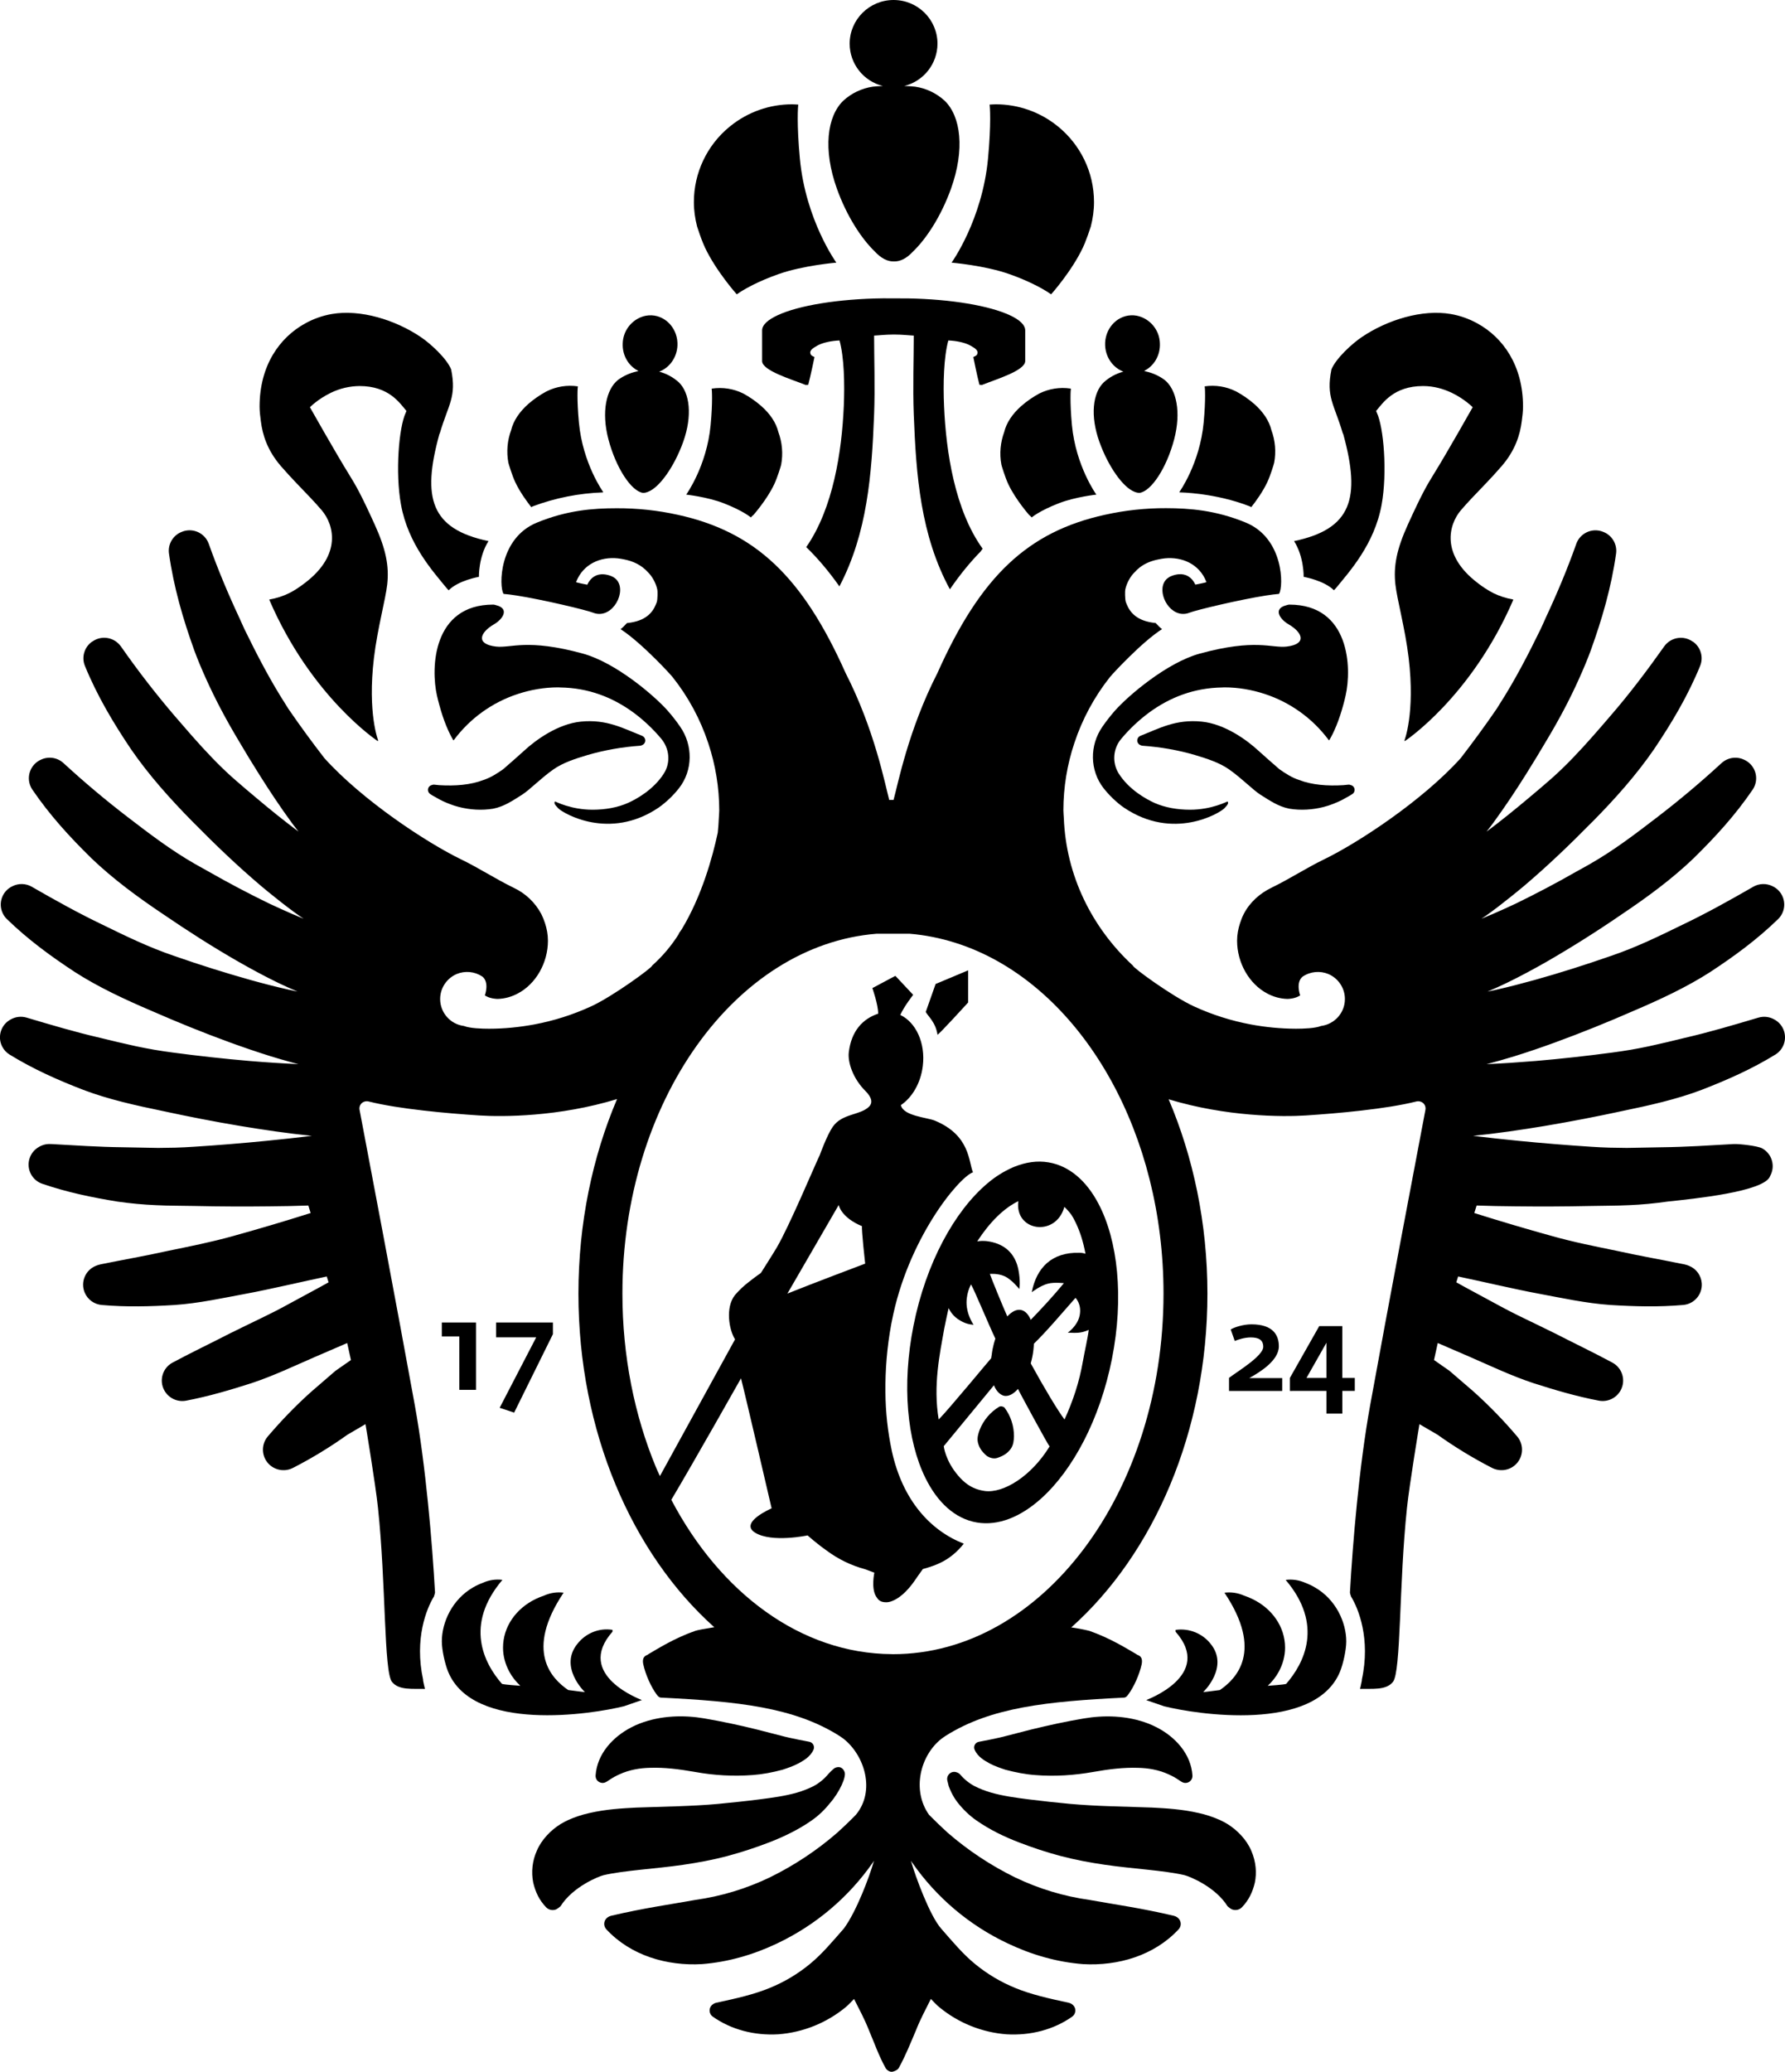
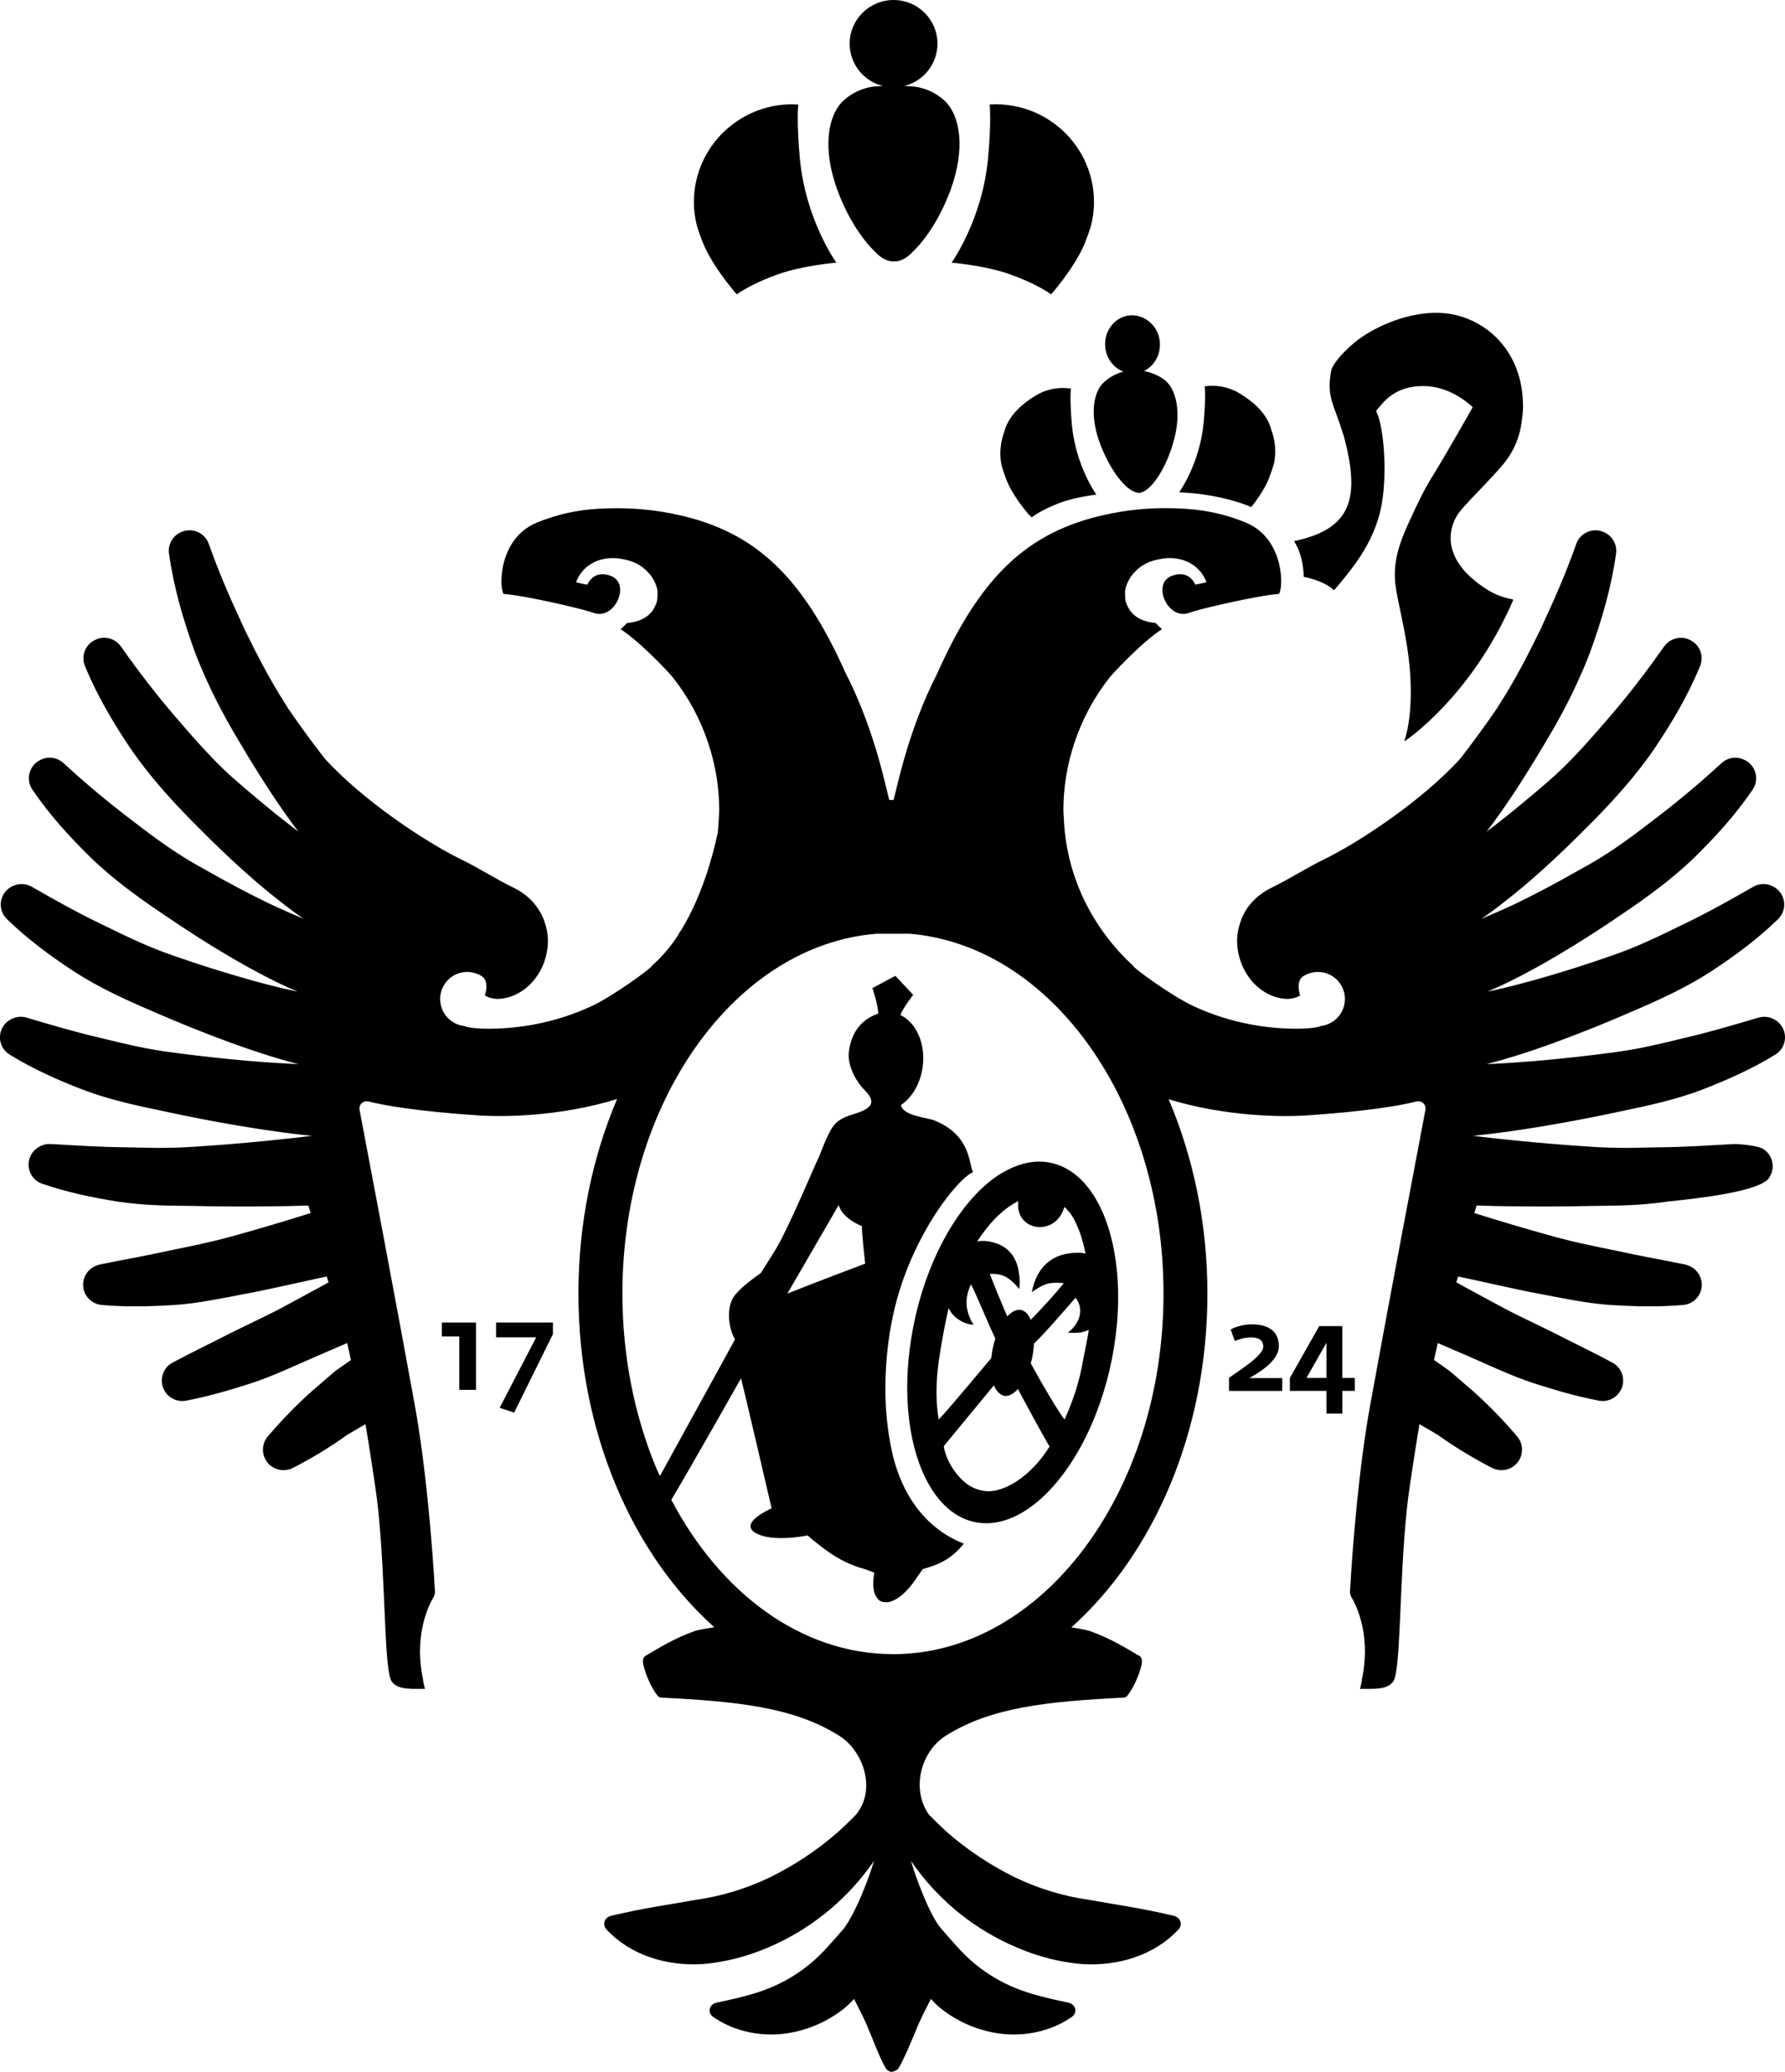
<svg xmlns="http://www.w3.org/2000/svg" version="1.2" baseProfile="tiny" id="Layer_1" x="0px" y="0px" viewBox="0 0 258.559 300" overflow="auto" xml:space="preserve">
  <title>SVG logo big</title>
  <g>
    <path d="M101.845,35.225c0.09,0.219,0.18,0.434,0.27,0.621c1.627,3.441,4.603,6.771,4.603,6.771l0.057-0.039l0.007,0.008   c0,0,0.425-0.324,1.294-0.813c0.294-0.166,0.637-0.346,1.031-0.546c0.941-0.468,2.162-1.006,3.679-1.541   c3.584-1.261,8.359-1.656,8.359-1.656s-4.447-6.155-5.282-15.046c-0.474-5.037-0.279-7.681-0.226-7.835   c-0.301-0.019-0.6-0.044-0.904-0.044c-3.239-0.004-6.383,1.1-8.907,3.129l-0.182,0.144c-3.252,2.679-5.137,6.673-5.135,10.887   c0,1.221,0.173,2.399,0.463,3.528C101.205,33.514,101.521,34.438,101.845,35.225L101.845,35.225z M126.745,36.45   c0.904,0.971,1.814,1.404,2.637,1.404h0.211c0.819,0,1.731-0.434,2.634-1.404c1.997-1.919,4.097-5.17,5.518-9.101   c2.044-5.696,1.448-10.512-0.94-12.793c-1.185-1.063-2.638-1.771-4.239-2.004c-0.525-0.057-1.054-0.092-1.583-0.101   c2.818-0.695,4.802-3.218,4.813-6.118c0-3.502-2.849-6.333-6.362-6.333s-6.359,2.836-6.359,6.333   c0.009,2.898,1.989,5.421,4.805,6.118c-0.535,0.019-1.093,0.05-1.466,0.101c-1.581,0.235-3.056,0.935-4.238,2.008   c-2.387,2.281-2.986,7.093-0.941,12.789C122.65,31.28,124.751,34.531,126.745,36.45L126.745,36.45z M187.449,78.354   c1.458,2.298,1.387,5.173,1.387,5.173c0.021,0.008,2.937,0.509,4.383,1.943c0,0,0.227-0.223,0.256-0.263   c1.973-2.414,5.606-6.372,6.653-12.117c0.851-4.679,0.301-11.234-0.693-13.328c-0.037-0.075-0.068-0.188-0.104-0.256   c0.941-1.088,2.5-3.606,6.809-3.606c1.581,0,2.984,0.43,4.129,0.971c1.89,0.904,3.05,2.098,3.05,2.098s-3.708,6.581-5.655,9.714   c-0.993,1.603-1.717,2.85-3.715,7.235c-1.666,3.657-2.111,6.082-1.827,8.697c0.244,2.203,1.415,6.405,1.921,10.63   c0.972,8.099-0.633,12.051-0.633,12.051l0.099-0.064l-0.039,0.096c0,0,9.646-6.337,15.742-20.498c-0.021,0-0.04-0.011-0.067-0.015   l0.007-0.015c-0.985-0.167-1.943-0.477-2.842-0.916c-0.8-0.419-1.562-0.911-2.271-1.471c-5.396-4.104-4.179-8.471-2.425-10.531   c0.502-0.583,1.018-1.151,1.555-1.722c1.355-1.44,2.824-2.895,4.361-4.678c1.95-2.26,2.654-4.52,2.902-6.514   c0.087-0.686,0.181-1.375,0.181-2.087c0-5.952-2.898-10.008-6.597-12.041c-1.206-0.671-2.516-1.135-3.875-1.37   c-4.133-0.711-9.193,0.841-12.896,3.348c-1.407,0.952-3.729,3.076-4.383,4.672c-0.809,4.017,0.396,5.033,1.62,9.187   c0.021,0.079,0.075,0.144,0.101,0.226C197.113,72.134,195.812,76.6,187.449,78.354L187.449,78.354z M146.054,70.112   c1.09,2.3,3.079,4.53,3.079,4.53l0.021-0.015l0.291,0.298c0,0,1.092-0.954,3.96-2.064c2.373-0.914,5.403-1.239,5.403-1.239   s-2.976-4.118-3.539-10.07c-0.32-3.445-0.177-5.234-0.145-5.26l-0.067-0.004l0.004-0.025c-1.544-0.229-3.12,0.023-4.517,0.719   c-0.938,0.507-1.813,1.115-2.614,1.814c-1.279,1.136-2.143,2.41-2.474,3.775c-0.526,1.454-0.716,3.062-0.401,4.722   C145.082,67.435,145.602,69.153,146.054,70.112L146.054,70.112z M159.259,64.012c1.287,3.57,3.414,6.563,5.059,7.192   c0.229,0.103,0.475,0.159,0.725,0.169c1.701-0.199,3.953-3.614,5.046-7.793c1.017-3.912,0.326-7.185-1.395-8.568   c-0.813-0.598-1.747-1.016-2.732-1.229c-0.079-0.019-0.155-0.05-0.234-0.075c1.408-0.686,2.361-2.229,2.282-3.995   c-0.048-1.652-1.061-3.125-2.587-3.765c-0.505-0.214-1.049-0.313-1.597-0.291c-2.173,0.1-3.852,2.058-3.747,4.379   c0.083,1.768,1.176,3.223,2.645,3.78c-1.053,0.279-2.025,0.805-2.834,1.537C158.285,56.881,157.886,60.204,159.259,64.012   L159.259,64.012z M170.876,71.301c0,0,5.072,0.039,10.137,2.012c0.09,0.033,0.149,0.083,0.235,0.121   c0.68-0.858,1.66-2.219,2.32-3.61c0.452-0.958,0.971-2.675,0.996-2.816c0.296-1.583,0.156-3.216-0.402-4.727   c-0.331-1.362-1.188-2.635-2.473-3.776c-0.802-0.696-1.677-1.303-2.608-1.811l-0.039-0.015l-0.024-0.015   c-1.399-0.695-2.976-0.945-4.52-0.719c0.031,0.025,0.178,1.811-0.15,5.26c-0.558,5.948-3.531,10.066-3.531,10.066l0.075,0.008   L170.876,71.301L170.876,71.301z M137.836,38.031c0,0,4.771,0.396,8.356,1.656c1.515,0.535,2.733,1.073,3.675,1.544   c0.396,0.197,0.739,0.377,1.031,0.543c0.866,0.488,1.3,0.813,1.3,0.813l0.008-0.012l0.054,0.039c0,0,2.975-3.326,4.6-6.768   c0.09-0.188,0.183-0.402,0.272-0.621c0.32-0.798,0.611-1.61,0.873-2.432c0.29-1.129,0.463-2.308,0.463-3.528   c0-4.377-1.996-8.289-5.137-10.887l-0.181-0.144c-2.525-2.029-5.669-3.133-8.908-3.129c-0.304,0-0.602,0.025-0.902,0.044   c0.054,0.151,0.252,2.798-0.227,7.832C142.276,31.875,137.836,38.031,137.836,38.031L137.836,38.031z" />
-     <path d="M140.986,51.701c0,0,0.553,2.776,0.888,4.019c0.115-0.002,0.231,0.01,0.349,0.029c2.119-0.847,6.279-2.084,6.279-3.471   v-4.429c0-0.801-0.814-1.553-2.253-2.213c-2.932-1.362-8.435-2.308-14.683-2.425l-3.635-0.012   c-6.453,0.072-12.243,1.032-15.262,2.437c-1.438,0.66-2.277,1.412-2.277,2.213v4.429c0,1.387,4.201,2.624,6.326,3.471   c0-0.015,0.338-0.032,0.355-0.029c0.338-1.242,0.905-4.019,0.905-4.019s-0.452-0.18-0.539-0.364   c-0.265-0.557,0.209-0.877,0.996-1.317c0.78-0.425,2.072-0.679,3.171-0.719c0.666,2.428,0.761,6.241,0.618,9.514   c-0.287,6.563-1.537,14.804-5.442,20.409c1.487,1.436,3.125,3.298,4.807,5.687c4.05-7.734,4.686-16.194,5.025-24.914   c0.15-3.841-0.004-8.332,0-11.403c0.375-0.004,1.632-0.154,2.882-0.154c1.243,0,2.486,0.15,2.863,0.154   c0.004,3.071-0.149,7.566,0,11.407c0.342,8.87,0.979,17.48,5.233,25.331c1.539-2.243,3.051-4.047,4.449-5.47l0.291-0.411   c-4.028-5.609-5.294-13.986-5.585-20.636c-0.143-3.276-0.049-7.086,0.618-9.514c1.101,0.036,2.387,0.294,3.169,0.722   c0.783,0.438,1.254,0.758,0.995,1.314C141.445,51.521,140.986,51.701,140.986,51.701L140.986,51.701z M195.608,113.669   c-0.021-0.008-0.037-0.026-0.062-0.03c-0.06-0.011-0.119-0.025-0.185-0.021l-0.101,0.007l-0.668,0.068   c-2.318,0.144-4.57-0.031-6.435-0.754c-1.054-0.346-1.962-0.941-2.847-1.563c-1.003-0.869-1.998-1.746-2.985-2.635   c-1.709-1.59-4.932-3.923-8.271-4.25c-3.762-0.373-6.16,0.996-8.855,2.056c-0.265,0.103-0.444,0.349-0.467,0.632   c-0.017,0.306,0.158,0.589,0.439,0.708c0.096,0.056,0.201,0.088,0.313,0.098c2.665,0.188,5.208,0.64,7.62,1.348   c1.788,0.538,3.563,1.11,4.971,2.108c1.845,1.304,3.438,2.967,4.498,3.633c1.379,0.871,2.599,1.709,4.18,2.025   c1.657,0.279,3.391,0.162,5.008-0.255l0.212-0.064c0.432-0.105,0.844-0.267,1.257-0.421c0.564-0.227,1.11-0.475,1.62-0.772   l0.059-0.039c0.333-0.19,0.68-0.353,0.991-0.582l0.029-0.015c0.317-0.237,0.382-0.687,0.146-1.002   c-0.111-0.151-0.279-0.25-0.466-0.279L195.608,113.669L195.608,113.669z" />
-     <path d="M185.278,88.941c0.169,0.531,0.737,1.092,1.373,1.462c2.011,1.163,2.728,2.867-0.281,3.223   c-2.19,0.255-4.481-1.197-12.58,1.017c-4.75,1.298-10.354,6.075-12.297,8.271c-0.602,0.686-1.223,1.469-1.8,2.306   c-1.883,2.698-1.857,6.337,0.171,8.927c1.212,1.543,2.561,2.544,2.954,2.808c7.116,4.798,13.792,0.825,14.519,0.103   c0.585-0.581,0.617-0.811,0.506-0.961c-0.012-0.019-0.035-0.016-0.046-0.03c-0.005,0.004-0.01,0.006-0.016,0.008v-0.011   c-0.011-0.018-2.26,1.187-5.414,1.187c-1.789,0-3.622-0.313-5.141-0.989c-1.113-0.506-3.689-1.875-5.202-4.293   c-0.962-1.583-0.796-3.604,0.41-5.011c1.182-1.407,2.522-2.67,3.998-3.766c3.05-2.237,6.556-3.585,10.622-3.646   c0.098,0,0.194-0.015,0.293-0.015c2.046,0,4.004,0.354,5.848,0.956c3.712,1.215,6.954,3.552,9.28,6.688l0.011-0.024l0.05,0.054   c0.667-1.125,1.415-2.813,2.053-5.181c0.112-0.414,0.223-0.841,0.322-1.298c0.904-3.97,0.643-13.178-8.157-13.178   c-0.158,0-0.324,0.073-0.485,0.112C185.329,87.91,185.107,88.41,185.278,88.941L185.278,88.941z M40.678,67.482   c1.544,1.783,3.007,3.237,4.368,4.678c0.534,0.57,1.05,1.139,1.552,1.722c1.754,2.055,2.973,6.423-2.425,10.531   c-0.754,0.572-1.47,1.064-2.271,1.468c-0.898,0.44-1.855,0.752-2.844,0.919l0.009,0.015l-0.068,0.015   c6.096,14.156,15.737,20.497,15.737,20.497l-0.033-0.096l0.099,0.064c0,0-1.604-3.952-0.633-12.051   c0.504-4.225,1.679-8.427,1.921-10.626c0.284-2.619-0.164-5.044-1.828-8.697c-1.995-4.39-2.722-5.637-3.715-7.239   c-1.943-3.133-5.655-9.714-5.655-9.714s1.16-1.189,3.05-2.098c1.289-0.625,2.701-0.956,4.133-0.971c4.308,0,5.863,2.522,6.8,3.606   c-0.036,0.064-0.063,0.177-0.101,0.252c-0.995,2.098-1.544,8.653-0.689,13.328c1.042,5.749,4.678,9.707,6.649,12.124l0.255,0.264   c1.441-1.438,4.361-1.939,4.383-1.947c0,0-0.074-2.871,1.387-5.173c-8.363-1.754-9.667-6.22-7.127-15.448   c0.021-0.086,0.074-0.15,0.097-0.233c1.225-4.149,2.429-5.166,1.62-9.183c-0.652-1.596-2.975-3.72-4.382-4.672   c-3.697-2.507-8.763-4.059-12.896-3.348c-1.357,0.235-2.669,0.699-3.874,1.37c-3.697,2.033-6.596,6.089-6.596,12.041   c0,0.715,0.094,1.401,0.18,2.087C38.023,62.962,38.731,65.222,40.678,67.482L40.678,67.482z M99.398,71.622   c0,0,3.03,0.325,5.403,1.239c2.868,1.11,3.96,2.064,3.96,2.064l0.291-0.302c0.007,0.006,0.015,0.013,0.021,0.019   c0,0,1.997-2.23,3.079-4.53c0.453-0.959,0.973-2.673,0.999-2.819c0.294-1.581,0.154-3.212-0.403-4.722   c-0.33-1.362-1.192-2.64-2.474-3.775c-0.8-0.699-1.675-1.308-2.609-1.814c-1.398-0.695-2.976-0.943-4.521-0.716v0.022l-0.063,0.004   c0.033,0.029,0.178,1.814-0.146,5.26C102.376,67.5,99.398,71.622,99.398,71.622L99.398,71.622z M93.162,71.374h0.003   c0.228,0,0.472-0.064,0.724-0.169c1.646-0.629,3.773-3.622,5.064-7.192c1.366-3.809,0.968-7.131-0.632-8.658   c-0.809-0.732-1.782-1.258-2.835-1.537c1.469-0.558,2.56-2.013,2.643-3.78c0.106-2.321-1.574-4.279-3.745-4.379   c-0.548-0.021-1.093,0.077-1.599,0.291c-1.523,0.64-2.532,2.112-2.583,3.765c-0.083,1.767,0.866,3.31,2.278,3.999   c-0.073,0.021-0.149,0.053-0.231,0.071c-0.986,0.213-1.919,0.633-2.733,1.229c-1.721,1.384-2.414,4.656-1.395,8.568   c1.093,4.179,3.345,7.594,5.044,7.793L93.162,71.374L93.162,71.374z M74.638,69.824c0.658,1.392,1.642,2.748,2.319,3.614   c0.087-0.042,0.151-0.092,0.237-0.125c3.247-1.214,6.669-1.892,10.135-2.012l-0.015-0.021l0.076-0.008   c0,0-2.976-4.119-3.532-10.066c-0.325-3.449-0.182-5.234-0.151-5.26c-1.544-0.229-3.119,0.021-4.519,0.715l-0.026,0.019   l-0.039,0.015c-0.932,0.506-1.807,1.112-2.607,1.808c-1.28,1.142-2.143,2.417-2.476,3.779c-0.557,1.511-0.696,3.144-0.402,4.727   C73.669,67.149,74.186,68.866,74.638,69.824L74.638,69.824z M92.722,107.985c0.107-0.01,0.213-0.042,0.309-0.098   c0.279-0.119,0.456-0.402,0.439-0.708c-0.022-0.281-0.2-0.527-0.463-0.632c-2.699-1.056-5.099-2.429-8.859-2.056   c-3.335,0.327-6.561,2.66-8.271,4.254c-0.987,0.888-1.981,1.767-2.985,2.635c-0.884,0.621-1.792,1.213-2.848,1.559   c-1.862,0.723-4.114,0.897-6.436,0.754l-0.662-0.068l-0.104-0.007c-0.064-0.004-0.125,0.011-0.189,0.021   c-0.019,0-0.033,0.022-0.052,0.03h-0.003c-0.324,0.049-0.572,0.313-0.604,0.638c-0.023,0.246,0.081,0.488,0.277,0.64l0.031,0.019   c0.309,0.229,0.658,0.392,0.988,0.582l0.064,0.039c0.509,0.298,1.055,0.55,1.62,0.772c0.414,0.154,0.82,0.315,1.253,0.421   l0.215,0.064c1.618,0.417,3.346,0.534,5.006,0.255c1.583-0.316,2.798-1.154,4.178-2.025c1.061-0.666,2.654-2.329,4.502-3.637   c1.4-0.994,3.178-1.566,4.969-2.104C87.587,108.612,90.141,108.162,92.722,107.985L92.722,107.985z" />
-     <path d="M63.295,100.727c0.103,0.457,0.215,0.88,0.328,1.298c0.633,2.367,1.381,4.056,2.049,5.181l0.044-0.054l0.015,0.024   c2.327-3.139,5.572-5.476,9.286-6.688c1.844-0.602,3.798-0.956,5.842-0.956c0.099,0,0.197,0.011,0.294,0.015   c4.066,0.061,7.569,1.408,10.622,3.646c1.355,0.995,2.804,2.339,3.997,3.766c1.191,1.419,1.394,3.441,0.416,5.007   c-1.519,2.422-4.092,3.791-5.208,4.293c-1.517,0.681-3.35,0.993-5.138,0.993c-3.155,0-5.399-1.204-5.414-1.187v0.008l-0.012-0.008   c-0.017,0.015-0.038,0.012-0.049,0.03c-0.111,0.15-0.076,0.376,0.503,0.961c0.729,0.723,7.407,4.695,14.521-0.103   c1.114-0.789,2.11-1.734,2.955-2.808c2.033-2.59,2.051-6.229,0.169-8.927c-0.553-0.804-1.154-1.572-1.8-2.306   c-1.941-2.195-7.541-6.973-12.295-8.271c-8.104-2.214-10.386-0.762-12.577-1.017c-3.012-0.355-2.296-2.06-0.285-3.223   c0.64-0.37,1.204-0.931,1.373-1.462s-0.051-1.031-0.989-1.279c-0.162-0.039-0.326-0.112-0.491-0.112   C62.654,87.549,62.391,96.757,63.295,100.727L63.295,100.727z M134.099,146.54c0.298,0.578,1.446,1.505,1.694,3.281   c0.029,0.189,4.441-4.656,4.441-4.656v-4.657l-4.71,1.976l-1.431,4.057L134.099,146.54L134.099,146.54z M105.362,268.759   c2.079-0.559,4.129-1.229,6.136-2.008c1.018-0.394,2.041-0.842,3.058-1.356c1.023-0.515,2.037-1.103,3.021-1.793   c0.974-0.678,1.872-1.533,2.637-2.498c1.349-1.526,2.474-3.885,2.098-4.58c0,0-0.32-0.951-1.333-0.541   c-0.285,0.125-0.936,0.83-1.064,0.979c-0.58,0.684-1.284,1.254-2.076,1.678c-0.759,0.381-1.551,0.69-2.364,0.926   c-1.717,0.5-3.611,0.754-5.543,1c-1.908,0.246-3.983,0.457-5.877,0.641c-1.901,0.177-3.841,0.271-5.802,0.342l-6.089,0.195   c-2.11,0.113-4.314,0.22-6.841,0.801c-1.05,0.234-2.074,0.574-3.054,1.016c-0.356,0.17-0.715,0.354-1.075,0.573   c-1.383,0.86-2.765,2.25-3.44,3.875c-0.645,1.441-0.824,3.045-0.518,4.589c0.32,1.371,0.877,2.553,1.868,3.582   c0.386,0.396,0.976,0.514,1.483,0.293c0.215-0.125,0.417-0.271,0.603-0.438c1.754-2.813,5.508-4.327,6.238-4.504   c3.03-0.702,7.363-0.895,11.536-1.504c2.124-0.31,4.258-0.702,6.4-1.266L105.362,268.759L105.362,268.759z M86.272,257.093   c-0.035,0.563,0.39,1.044,0.95,1.081c0.226,0.016,0.452-0.048,0.64-0.177l0.03-0.019c0.011-0.008,0.021-0.004,0.021-0.004   l0.331-0.222c0.483-0.323,0.973-0.596,1.461-0.815c1.495-0.681,3.014-0.926,4.495-0.955c2.05-0.063,4.124,0.184,6.516,0.609   c2.738,0.496,5.531,0.646,8.308,0.44c1.432-0.103,2.877-0.375,4.346-0.775c0.733-0.245,1.483-0.489,2.235-0.886l0.017-0.008   l0.049-0.022c0.696-0.393,1.671-0.896,2.161-1.963c0.189-0.419,0.008-0.907-0.409-1.101c-0.063-0.024-0.13-0.047-0.197-0.063   c0,0-2.866-0.533-4.032-0.863l-3.642-0.935c-2.497-0.621-5.014-1.149-7.548-1.588c-2.839-0.485-6.213-0.464-9.359,0.753   c-0.396,0.154-0.792,0.331-1.175,0.533C88.79,251.484,86.487,253.96,86.272,257.093L86.272,257.093z M90.385,247.068   c0.127-0.035,1.803-0.631,2.594-0.894l-0.022-0.007c0.029-0.012-9.843-3.561-4.24-9.891l0.01-0.268   c-1.959-0.325-3.895,0.496-5.096,2.033c-2.687,3.313,0.992,6.905,1.092,6.976c-0.55-0.037-1.868-0.238-2.417-0.295   c-2.389-1.625-6.341-5.629-0.667-14.097c-0.956-0.125-1.927,0.022-2.81,0.412c-0.442,0.146-0.865,0.323-1.271,0.521   c-2.789,1.354-4.695,3.982-4.695,7.03c0,1.243,0.34,2.412,0.904,3.464c0.406,0.766,0.956,1.448,1.6,2.053   c-0.421-0.037-2.228-0.147-2.658-0.276c-2.602-2.976-5.473-8.541,0.068-15.06c-0.956-0.121-1.928,0.019-2.809,0.414   c-0.485,0.178-0.956,0.395-1.403,0.654c-3.067,1.748-4.565,5.083-4.565,7.84c0,1.243,0.452,3.272,0.904,4.376   C68.542,250.919,85.733,248.23,90.385,247.068L90.385,247.068z M177.81,264.13c-0.348-0.21-0.706-0.401-1.075-0.573   c-0.98-0.44-2.006-0.783-3.058-1.016c-2.522-0.581-4.728-0.688-6.842-0.801l-6.084-0.195c-1.937-0.063-3.869-0.173-5.799-0.342   c-1.964-0.184-3.923-0.396-5.881-0.641c-1.936-0.242-3.826-0.5-5.543-1c-0.815-0.234-1.607-0.545-2.368-0.927   c-0.792-0.423-1.496-0.993-2.076-1.677c-0.13-0.146-0.297-0.254-0.483-0.309c-0.195-0.082-0.41-0.096-0.616-0.053   c-0.557,0.137-0.896,0.698-0.761,1.25c0,0.004,0,0.004,0,0.008l0.011,0.029l0.188,0.766c0.1,0.274,0.247,0.584,0.377,0.883   c0.282,0.564,0.596,1.092,0.986,1.568c0.77,0.965,1.668,1.82,2.636,2.498c0.989,0.69,2.004,1.278,3.026,1.801   c1.018,0.512,2.037,0.955,3.059,1.35c2.063,0.791,4.002,1.445,6.137,2.008c2.14,0.563,4.274,0.956,6.394,1.266   c4.176,0.609,8.509,0.802,11.536,1.504c0.733,0.177,4.487,1.69,6.237,4.504c0,0,0.434,0.379,0.604,0.438   c0.496,0.215,1.093,0.118,1.486-0.294c0.987-1.028,1.549-2.21,1.868-3.581c0.273-1.359,0.19-2.971-0.517-4.593   C180.575,266.38,179.193,264.99,177.81,264.13L177.81,264.13z M143.336,255.342l0.036,0.016l0.021,0.016   c0.759,0.396,1.506,0.641,2.239,0.886c1.469,0.394,2.917,0.673,4.35,0.775c2.823,0.229,5.729,0.019,8.31-0.44   c2.391-0.427,4.464-0.673,6.514-0.609c1.486,0.029,2.997,0.271,4.495,0.955c0.488,0.225,0.979,0.484,1.46,0.815l0.325,0.218h0.019   l0.04,0.032c0.183,0.118,0.402,0.185,0.642,0.17c0.557-0.041,0.978-0.522,0.941-1.081c-0.208-3.141-2.511-5.607-5.189-6.976   c-0.381-0.198-0.771-0.375-1.175-0.533c-3.146-1.217-6.521-1.237-9.358-0.75c-2.674,0.449-5.053,0.979-7.55,1.581l-3.642,0.936   c-1.165,0.334-4.027,0.866-4.027,0.866c-0.45,0.081-0.749,0.515-0.668,0.964c0.013,0.065,0.033,0.133,0.062,0.198   C141.664,254.445,142.638,254.949,143.336,255.342L143.336,255.342z M190.438,229.844c-0.446-0.261-0.914-0.48-1.399-0.658   c-0.88-0.39-1.853-0.535-2.809-0.41c5.541,6.515,2.669,12.084,0.068,15.06c-0.432,0.125-2.237,0.235-2.659,0.272   c0.641-0.604,1.188-1.287,1.6-2.053c0.564-1.056,0.904-2.214,0.904-3.464c0-3.048-1.906-5.677-4.698-7.03   c-0.41-0.205-0.835-0.377-1.269-0.521c-0.883-0.39-1.854-0.533-2.811-0.412c5.674,8.472,1.719,12.472-0.667,14.097   c-0.55,0.057-1.868,0.258-2.421,0.295c0.104-0.069,3.777-3.662,1.096-6.972c-1.2-1.536-3.161-2.316-5.091-2.033l0.004,0.266   c5.604,6.331-4.269,9.879-4.238,9.891l-0.022,0.007c0.791,0.262,2.464,0.857,2.598,0.895c4.646,1.166,21.839,3.85,25.479-5.016   c0.452-1.104,0.904-3.133,0.904-4.375C195.007,234.925,193.507,231.59,190.438,229.844L190.438,229.844L190.438,229.844z    M145.526,203.846c-0.094-0.129-0.395-0.195-0.395-0.195c-0.141-0.028-0.285-0.01-0.412,0.057   c-1.272,0.771-2.258,1.941-2.809,3.322c-0.219,0.59-0.395,1.182-0.265,1.811c0.144,0.633,0.452,1.286,1.329,2.008   c0.367,0.229,0.949,0.44,1.479,0.264c1.081-0.348,1.619-0.829,1.987-1.366c0.358-0.529,0.415-1.147,0.434-1.765   c0.01-1.489-0.467-2.941-1.354-4.133h0.004v-0.003H145.526z" />
    <path d="M146.966,168.938c-0.004,0.001-0.324,0.133-0.324,0.133c-1.31,0.589-2.525,1.354-3.614,2.287   c-4.781,4.029-8.905,11.56-10.708,20.604c-1.721,8.648-0.914,16.678,1.713,22.023c1.747,3.56,4.293,5.935,7.466,6.476   c3.118,0.524,6.355-0.813,9.322-3.479c4.579-4.121,8.495-11.435,10.238-20.178c1.774-8.931,0.865-17.219-1.969-22.55   c-1.732-3.272-4.195-5.435-7.211-5.94c-1.619-0.276-3.279-0.029-4.917,0.625L146.966,168.938z M136.772,192.393   c0.11-0.613,0.506-2.379,0.633-2.975c0.027,0.029,0.398,0.941,1.325,1.577c1.081,0.739,1.754,0.772,2.296,0.842   c0,0-0.79-1.125-0.978-2.56c-0.245-1.823,0.605-3.291,0.605-3.291c0.45,0.731,2.665,6.078,3.524,7.848   c-0.162,0.496-0.295,0.996-0.396,1.507c-0.061,0.283-0.092,0.57-0.133,0.857c-0.021,0.161-0.061,0.315-0.075,0.478   c-0.14,0.125-6.168,7.428-7.604,8.872C135.141,200.588,136.13,196.043,136.772,192.393z M142.646,215.9   c-2.049-0.269-3.177-1.438-3.849-2.217c-1.875-2.177-2.091-4.258-2.095-4.271l7.274-8.824c0.392,1.096,1.193,1.479,1.408,1.508   l0.039,0.019c0.673,0.133,1.384-0.261,2.035-0.996c0.186,0.448,4.405,8.207,4.574,8.332c-2.636,4.302-6.664,6.809-9.387,6.452   h-0.001V215.9H142.646z M156.88,196.999c-0.307,1.729-0.61,2.956-1.108,4.521c-0.447,1.371-0.973,2.717-1.574,4.028   c-0.996-1.319-2.906-4.504-4.894-8.126c0.088-0.314,0.167-0.636,0.232-0.956c0.134-0.653,0.195-1.286,0.228-1.896   c2.04-1.997,3.979-4.336,6.023-6.637c0,0,0.941,0.918,0.602,2.559c-0.313,1.521-1.722,2.484-1.722,2.484   c1.318,0.037,1.86,0.104,3.039-0.403c-0.144,1.194-0.613,3.198-0.826,4.435L156.88,196.999L156.88,196.999z M154.172,174.764   c0.357,0.322,0.686,0.701,1.002,1.12l0.302,0.489l0.36,0.713c0.655,1.368,1.08,2.794,1.399,4.464   c-0.288-0.1-0.592-0.147-0.896-0.144c-3.991-0.1-6.2,2.166-6.888,5.71c0,0,1.276-0.976,2.357-1.243   c0.952-0.234,2.296-0.063,2.296-0.063c-1.513,1.828-3.125,3.584-4.8,5.306c-0.327-0.786-0.81-1.31-1.416-1.431   c-0.65-0.125-1.34,0.246-1.979,0.938c-0.671-1.508-2.216-5.272-2.527-6.155c0,0,1.156-0.109,2.126,0.331   c1.079,0.493,2.138,1.86,2.138,1.86c0.169-0.867,0-2.557-0.306-3.496c-0.621-1.928-2.063-3.146-4.412-3.445   c-0.457-0.048-0.921-0.037-1.375,0.036c1.804-2.778,3.858-4.815,5.957-5.823c-0.579,4.371,5.432,5.27,6.664,0.832h-0.002V174.764z" />
    <path d="M258.438,149.37c-0.226-0.766-0.757-1.404-1.467-1.77c-0.695-0.381-1.514-0.467-2.271-0.241l-0.129,0.036   c-3.406,1.014-6.979,2.072-10.485,2.881c-1.75,0.435-3.5,0.848-5.244,1.229c-1.739,0.369-3.456,0.667-5.348,0.914   c-3.666,0.488-7.356,0.896-11.029,1.213c-2.364,0.195-4.781,0.356-7.136,0.464c1.356-0.356,2.706-0.738,4.046-1.15   c1.974-0.617,3.932-1.283,5.87-1.993c3.831-1.403,7.616-2.925,11.354-4.566c3.739-1.595,7.658-3.402,11.126-5.633   c3.489-2.293,6.769-4.686,9.833-7.663c1.164-1.13,1.188-2.989,0.058-4.153c-0.247-0.252-0.535-0.459-0.854-0.609   c-0.891-0.447-1.942-0.418-2.806,0.078l-0.119,0.072c-3.235,1.86-6.656,3.769-10.072,5.399c-3.448,1.684-6.729,3.29-10.411,4.54   c-3.654,1.272-7.383,2.462-11.091,3.495c-1.856,0.515-3.715,0.997-5.562,1.415l-1.235,0.26c0.922-0.388,1.833-0.8,2.733-1.231   c2.016-0.978,3.947-2.022,5.837-3.098c3.729-2.153,7.37-4.452,10.918-6.891c3.618-2.429,7.226-5.071,10.365-8.083   c3.136-3.079,6.024-6.225,8.559-9.947c0.907-1.344,0.553-3.17-0.791-4.078c-0.143-0.095-0.292-0.178-0.448-0.248   c-1.081-0.519-2.368-0.331-3.256,0.475l-0.114,0.098c-2.944,2.708-6.011,5.285-9.188,7.723c-3.188,2.447-6.298,4.822-9.788,6.813   c-0.651,0.377-1.316,0.732-1.974,1.1c-2.875,1.644-5.808,3.189-8.787,4.637c-0.571,0.273-1.144,0.525-1.718,0.791   c-1.079,0.488-2.156,0.955-3.233,1.391l0.589-0.395c1.269-0.893,2.462-1.818,3.629-2.756c0.644-0.519,1.291-1.035,1.92-1.566   c3.465-2.936,6.694-6.035,9.789-9.179l0.121-0.112c3.283-3.329,6.354-6.758,8.961-10.543c2.571-3.824,4.872-7.672,6.672-12.055   c0.52-1.269,0.094-2.726-1.028-3.513l-0.057-0.022l-0.004-0.004c-1.333-0.938-3.172-0.621-4.114,0.708l-0.086,0.12   c-2.374,3.351-4.986,6.814-7.731,9.973c-0.814,0.958-1.642,1.906-2.473,2.852c-1.942,2.202-3.943,4.341-6.106,6.249   c-1.089,0.961-2.188,1.878-3.287,2.802c-1.992,1.671-3.999,3.301-6.05,4.827c0.319-0.412,0.641-0.818,0.944-1.231   c1.693-2.316,3.26-4.67,4.754-7.049c1.035-1.646,2.045-3.306,3.024-4.973c1.73-2.885,3.31-5.837,4.671-8.876   c0.613-1.362,1.198-2.735,1.71-4.133c1.638-4.555,2.964-9.074,3.66-13.999c0.192-1.384-0.615-2.713-1.937-3.177h-0.011   c-0.02-0.007-0.029-0.023-0.05-0.027c-1.531-0.542-3.217,0.256-3.767,1.785l-0.047,0.144c-1.243,3.494-2.745,7.085-4.368,10.55   c-0.256,0.554-0.488,1.125-0.754,1.668c-1.833,3.754-3.745,7.447-5.979,10.918c-0.131,0.204-0.252,0.417-0.389,0.621   c-1.675,2.447-3.425,4.826-5.21,7.143c-5.516,6.118-14.813,12.239-19.842,14.676c-2.447,1.182-4.947,2.806-7.455,4.027   l-0.112,0.058c-1.693,0.817-3.147,2.123-4.004,3.787c-0.217,0.422-0.392,0.867-0.54,1.324c-0.265,0.812-0.431,1.657-0.431,2.562   c0,3.2,1.751,6.272,4.383,7.647c0.877,0.465,1.854,0.748,2.896,0.777c0.173,0.004,0.31-0.021,0.46-0.036   c0.897-0.098,1.399-0.481,1.399-0.481s-0.703-1.883,0.375-2.727c1.105-0.735,2.507-0.867,3.729-0.354   c1.394,0.609,2.375,1.995,2.375,3.615c0,2.006-1.505,3.643-3.448,3.898c-0.877,0.348-2.572,0.399-3.644,0.399   c-2.188-0.007-4.372-0.214-6.521-0.616c-2.851-0.531-5.625-1.414-8.262-2.625c-3.144-1.441-8.91-5.651-8.824-5.893   c-5.94-5.488-9.694-13.026-10.015-21.368c-0.017-0.385-0.064-0.762-0.064-1.149c0.005-3.298,0.54-6.574,1.586-9.703   c1.145-3.471,2.893-6.712,5.164-9.574c0.224-0.271,1.235-1.386,2.551-2.681l0.232-0.229l0.041-0.04   c1.45-1.422,3.2-3.006,4.706-3.98h-0.008l0.015-0.011c-0.154-0.112-0.297-0.237-0.432-0.373c-0.169-0.164-0.335-0.331-0.492-0.506   c-2.734-0.263-3.707-1.561-4.164-2.656l-0.043-0.104l-0.104-0.255c-0.141-0.414-0.137-1.649-0.087-1.826   c0.205-1.005,0.813-2,1.332-2.485c0.241-0.279,0.497-0.521,0.768-0.726c0.826-0.633,1.76-0.98,2.749-1.168   c0.254-0.057,0.502-0.101,0.754-0.129l0.097-0.015c2.539-0.263,5.047,0.829,6.051,3.416l0.014,0.019   c-0.141,0.098-1.608,0.367-1.608,0.367h-0.008c-0.521-1.11-1.386-1.577-2.402-1.502c-0.361,0.033-0.717,0.12-1.054,0.258   c-0.225,0.083-0.432,0.206-0.614,0.36c-1.63,1.379-0.193,4.871,2.063,5.116c0.377,0.04,0.758-0.011,1.112-0.146l0.041-0.017   c0.989-0.392,7.288-1.897,11.079-2.487c0.729-0.114,1.371-0.2,1.856-0.233c0.017-0.009,0.033-0.021,0.05-0.031l0.007-0.004   c0.654-1.061,0.682-8.026-4.826-10.293c-4.355-1.796-8.142-2.081-11.559-2.09c-2.964-0.01-5.918,0.309-8.812,0.95   c-11.216,2.45-18.042,8.918-24.291,22.91c-4.235,8.271-5.754,16.203-6.363,18.388l-0.625,0.007   c-0.628-2.342-2.147-10.232-6.322-18.384c-6.25-13.995-13.108-20.463-24.322-22.913c-2.903-0.642-5.871-0.958-8.848-0.945   c-3.417,0-7.203,0.292-11.558,2.085c-5.513,2.271-5.482,9.235-4.828,10.293c0.015,0.009,0.031,0.019,0.046,0.027   c0.485,0.033,1.129,0.116,1.857,0.233c3.791,0.59,10.089,2.096,11.079,2.487l0.037,0.017c0.389,0.142,0.766,0.188,1.116,0.146   c2.491-0.271,3.976-4.48,1.467-5.466c-0.338-0.138-0.696-0.224-1.061-0.255c-1.018-0.076-1.882,0.39-2.403,1.502h-0.007   c0,0-1.548-0.291-1.62-0.377l0.013-0.022c1.005-2.587,3.513-3.683,6.051-3.416c0.037,0,0.063,0.012,0.098,0.015   c0.251,0.028,0.5,0.076,0.752,0.125c1.318,0.256,2.546,0.791,3.531,1.905c0.517,0.488,1.124,1.483,1.329,2.489   c0.05,0.173,0.057,1.411-0.086,1.821c-0.025,0.075-0.072,0.173-0.104,0.26l-0.039,0.103c-0.458,1.096-1.431,2.39-4.168,2.654   c-0.158,0.173-0.323,0.344-0.493,0.508c-0.134,0.136-0.276,0.261-0.432,0.373c1.599,1.042,3.489,2.774,4.987,4.258   c1.313,1.3,2.331,2.414,2.55,2.688c2.273,2.862,4.021,6.104,5.166,9.574c1.048,3.135,1.583,6.418,1.588,9.722   c0,0.388-0.05,0.787-0.064,1.167c-0.027,0.691-0.078,1.383-0.153,2.072c-0.745,3.5-2.312,9.175-5.216,13.976   c-0.149,0.219-0.297,0.436-0.45,0.65h0.048c-1.074,1.717-2.384,3.271-3.896,4.619c0.086,0.241-5.683,4.451-8.822,5.893   c-2.637,1.211-5.412,2.094-8.264,2.625c-2.108,0.389-4.289,0.616-6.521,0.616c-1.073,0-2.763-0.052-3.646-0.399   c-1.963-0.25-3.436-1.917-3.444-3.895c0-1.62,0.979-3.014,2.38-3.622c1.225-0.511,2.622-0.377,3.727,0.356   c1.074,0.844,0.37,2.727,0.37,2.727s0.5,0.384,1.404,0.481c0.15,0.015,0.281,0.04,0.46,0.036c1.039-0.029,2.013-0.313,2.892-0.779   c2.634-1.373,4.381-4.441,4.381-7.648c0-0.898-0.162-1.747-0.428-2.559c-0.146-0.453-0.328-0.896-0.542-1.324   c-0.888-1.66-2.291-2.99-3.999-3.787l-0.112-0.058c-2.507-1.225-5.007-2.849-7.455-4.031c-5.031-2.437-14.325-8.558-19.841-14.676   c-1.807-2.331-3.546-4.712-5.216-7.143c-0.132-0.204-0.255-0.413-0.388-0.621c-2.232-3.471-4.146-7.164-5.979-10.918   c-0.263-0.543-0.488-1.114-0.754-1.668c-1.621-3.465-3.123-7.056-4.366-10.55l-0.05-0.144c-0.55-1.529-2.231-2.327-3.765-1.785   c-0.015,0.004-0.026,0.021-0.046,0.027h-0.016c-1.317,0.464-2.129,1.793-1.934,3.177c0.701,4.925,2.021,9.447,3.658,13.999   c0.513,1.397,1.096,2.771,1.71,4.133c1.368,3.035,2.945,5.991,4.673,8.876c0.978,1.667,1.987,3.327,3.026,4.973   c1.494,2.375,3.057,4.732,4.752,7.049c0.302,0.413,0.629,0.819,0.944,1.231c-2.063-1.55-4.08-3.16-6.047-4.827   c-1.099-0.924-2.199-1.841-3.287-2.802c-2.169-1.908-4.164-4.047-6.11-6.249c-0.829-0.941-1.657-1.894-2.476-2.852   c-2.734-3.195-5.314-6.524-7.725-9.973l-0.09-0.12c-0.941-1.327-2.78-1.646-4.112-0.711l-0.004,0.007l-0.055,0.022   c-1.123,0.787-1.553,2.244-1.033,3.513c1.8,4.383,4.104,8.23,6.673,12.059c2.609,3.781,5.681,7.21,8.96,10.535l0.12,0.116   c3.096,3.144,6.326,6.243,9.793,9.179c0.625,0.527,1.271,1.048,1.921,1.566c1.167,0.941,2.36,1.863,3.625,2.756l0.586,0.395   c-1.086-0.441-2.164-0.904-3.229-1.391c-0.572-0.266-1.149-0.518-1.722-0.791c-2.979-1.445-5.909-2.991-8.784-4.631   c-0.657-0.373-1.317-0.729-1.976-1.105c-3.485-1.99-6.596-4.365-9.79-6.813c-3.175-2.436-6.239-5.012-9.186-7.719l-0.112-0.102   c-0.89-0.806-2.177-0.993-3.258-0.475c-1.481,0.66-2.147,2.396-1.487,3.878c0.07,0.156,0.152,0.307,0.248,0.448   c2.539,3.727,5.421,6.868,8.561,9.947c3.141,3.012,6.743,5.654,10.363,8.08c3.531,2.41,7.143,4.728,10.918,6.89   c1.891,1.079,3.82,2.124,5.835,3.102c0.891,0.427,1.804,0.837,2.737,1.231l-1.235-0.263c-1.844-0.415-3.708-0.897-5.561-1.412   c-3.732-1.048-7.432-2.214-11.091-3.495c-3.687-1.25-6.967-2.856-10.415-4.54c-3.414-1.631-6.837-3.539-10.071-5.399l-0.121-0.072   c-0.86-0.492-1.914-0.521-2.8-0.075c-1.467,0.685-2.104,2.427-1.419,3.892c0.15,0.326,0.359,0.62,0.616,0.868   c3.069,2.978,6.345,5.37,9.839,7.663c3.463,2.23,7.387,4.038,11.126,5.633c3.741,1.635,7.486,3.161,11.35,4.566   c1.928,0.703,3.879,1.367,5.866,1.992c0.998,0.303,2.004,0.604,3.028,0.879l1.02,0.272c-2.38-0.11-4.757-0.266-7.131-0.464   c-3.688-0.318-7.366-0.725-11.036-1.213c-1.792-0.232-3.576-0.539-5.346-0.914c-1.754-0.386-3.502-0.796-5.245-1.229   c-3.5-0.805-7.074-1.867-10.486-2.881l-0.123-0.036c-0.759-0.226-1.578-0.14-2.271,0.241c-1.441,0.736-2.014,2.506-1.276,3.947   c0.248,0.485,0.623,0.89,1.088,1.17c3.449,2.117,6.967,3.677,10.666,5.103c3.645,1.384,7.699,2.276,11.426,3.045   c3.766,0.816,7.53,1.553,11.338,2.188c3.425,0.563,6.754,1.06,10.339,1.427c-2.183,0.262-4.366,0.504-6.553,0.717   c-3.51,0.347-7.029,0.637-10.554,0.861c-0.874,0.065-1.743,0.096-2.646,0.129l-2.522,0.039l-5.11-0.096   c-3.425-0.036-6.948-0.275-10.347-0.463h-0.11c-0.59-0.037-1.178,0.109-1.686,0.412c-1.416,0.794-1.921,2.581-1.129,4   c0.356,0.633,0.938,1.117,1.629,1.346c3.614,1.235,7.185,1.971,10.885,2.573c1.848,0.266,3.715,0.44,5.603,0.519   c0.94,0.049,1.89,0.07,2.838,0.077l2.715,0.037c3.632,0.081,7.267,0.097,10.892,0.052c2.516-0.029,3.065-0.033,5.587-0.117   l0.331,1.088c-4.152,1.303-6.987,2.147-11.174,3.316c-3.261,0.911-6.348,1.516-9.563,2.178c-3.184,0.713-6.488,1.278-9.686,1.934   l-0.09,0.025c-0.211,0.045-0.419,0.113-0.618,0.201c-1.504,0.618-2.221,2.34-1.603,3.848c0.423,1.024,1.39,1.728,2.5,1.813   c3.567,0.313,7.01,0.217,10.534,0c3.502-0.238,7.048-1.02,10.389-1.64c3.366-0.622,8.313-1.791,11.647-2.486l0.264,0.843   c-1.38,0.786-4.386,2.375-5.771,3.141c-1.39,0.769-2.773,1.463-4.167,2.136c-1.375,0.67-2.749,1.319-4.131,2.013h-0.011   l-0.053,0.028c-2.774,1.431-5.647,2.794-8.418,4.283l-0.051,0.026c-1.436,0.771-1.976,2.559-1.208,3.991   c0.003,0.009,0.008,0.013,0.012,0.019c0.62,1.138,1.9,1.74,3.169,1.498c3.275-0.625,6.387-1.545,9.525-2.553   c3.122-1.037,6.151-2.484,9.119-3.771c0.791-0.342,3.897-1.678,4.682-2.021l0.542,2.463l-2.233,1.555l-3.425,2.957   c-2.261,2.004-4.372,4.195-6.372,6.533c-1.068,1.242-0.926,3.114,0.315,4.185c0.006,0,0.012,0.008,0.018,0.012   c0.93,0.782,2.241,0.931,3.319,0.363l0.041-0.021l0.024-0.009c2.717-1.397,5.328-2.993,7.815-4.769l2.606-1.522   c0.011,0.063,1.438,8.593,1.812,12.13c1.167,11.03,0.835,23.715,2.032,25.197c0.997,1.242,2.986,0.959,4.77,1.012   c-0.12-0.42-0.18-0.816-0.271-1.222c0-0.044,0.012-0.085,0-0.125c-1.278-5.912,0.489-10.272,1.581-12.053   c0.02-0.029,0.007-0.063,0.022-0.097c0.061-0.146,0.101-0.309,0.125-0.471c-0.388-7.008-1.333-18.32-2.925-27.104   c-2.539-14.002-6.796-36.43-8.004-42.783c-0.068-0.35,0.046-0.706,0.3-0.956c0.28-0.25,0.667-0.347,1.033-0.25   c4.314,1.089,11.406,1.721,15.98,2.019c3.419,0.226,11.578,0.202,19.985-2.371c-3.565,8.377-5.595,17.973-5.595,28.172   c0,20.006,7.801,37.689,19.677,48.306c-1.405,0.221-2.449,0.419-2.741,0.522c-3.057,1.064-5.46,2.603-6.804,3.381   c-0.033,0.016-0.058,0.049-0.086,0.07c-0.091,0.037-0.188,0.086-0.264,0.125c-0.467,0.254-0.498,0.775-0.384,1.295   c0.313,1.448,1.122,3.254,1.909,4.319c0.176,0.235,0.349,0.464,0.643,0.479c11.107,0.551,19.277,1.396,25.82,5.524l0.086,0.056   c0.182,0.114,0.347,0.25,0.527,0.367c3.089,2.424,4.661,7.571,1.811,11.016c-0.866,0.891-1.769,1.748-2.666,2.566   c-2.975,2.59-6.273,4.772-9.814,6.508c-3.401,1.633-7.034,2.736-10.771,3.258c-3.701,0.67-7.394,1.162-12.222,2.299l-0.029,0.012   c-0.152,0.036-0.296,0.104-0.423,0.189c-0.537,0.343-0.697,1.053-0.355,1.59c0.037,0.063,0.081,0.117,0.129,0.169   c3.545,3.813,8.78,5.323,13.834,5.037c3.82-0.29,7.53-1.384,10.918-3c5.557-2.634,10.328-6.666,13.848-11.707   c0.057-0.081,0.109-0.169,0.164-0.255c-0.009,0.049-0.024,0.09-0.035,0.134c-0.618,2.147-2.478,7.172-4.318,9.666   c-1.667,1.903-3.189,3.729-4.946,5.162c-1.747,1.434-3.699,2.596-5.791,3.448c-2.218,0.92-4.764,1.508-7.757,2.146l-0.029,0.008   c-0.147,0.033-0.285,0.096-0.406,0.184c-0.517,0.31-0.68,0.986-0.366,1.5c0.075,0.125,0.175,0.232,0.294,0.316   c2.666,1.883,6.024,2.766,9.506,2.561c3.57-0.272,6.972-1.641,9.736-3.912c0.456-0.379,0.822-0.795,1.229-1.206   c0.769,1.521,1.58,3.04,2.167,4.555c0.775,1.813,1.394,3.626,2.392,5.431c0.226,0.408,0.723,0.597,0.919,0.563   c0,0.033,0.779-0.153,1.004-0.563c0.998-1.805,1.706-3.617,2.481-5.427c0.589-1.519,1.4-3.036,2.166-4.565   c0.409,0.418,0.771,0.834,1.226,1.205c2.769,2.279,6.168,3.647,9.74,3.92c3.482,0.205,6.843-0.676,9.505-2.56   c0.488-0.353,0.603-1.032,0.251-1.522c-0.086-0.12-0.196-0.219-0.323-0.301c-0.123-0.084-0.261-0.144-0.406-0.177l-0.026-0.008   c-2.997-0.64-5.541-1.228-7.756-2.146c-2.094-0.854-4.043-2.017-5.791-3.449c-1.758-1.428-3.282-3.258-4.947-5.162   c-1.646-1.883-3.704-7.52-4.322-9.666l-0.033-0.133l0.166,0.254c3.508,5.048,8.281,9.089,13.844,11.707   c3.394,1.617,7.098,2.71,10.92,3c5.052,0.287,10.289-1.225,13.836-5.037c0.434-0.463,0.408-1.191-0.059-1.625   c-0.053-0.053-0.107-0.096-0.169-0.133c-0.127-0.088-0.271-0.154-0.425-0.19l-0.031-0.012c-4.824-1.136-8.519-1.629-12.216-2.298   c-3.739-0.521-7.374-1.625-10.775-3.258c-3.541-1.735-6.84-3.92-9.815-6.508c-0.912-0.832-1.8-1.688-2.666-2.566   c-2.521-3.57-1.275-8.594,1.818-11.016c0.179-0.117,0.341-0.254,0.521-0.367l0.087-0.057c6.544-4.136,14.714-4.971,25.819-5.525   c0.298-0.015,0.467-0.242,0.64-0.479c0.793-1.066,1.599-2.871,1.914-4.32c0.108-0.519,0.079-1.039-0.384-1.293   c-0.076-0.041-0.185-0.086-0.276-0.125l-0.094-0.07c-1.348-0.779-3.769-2.316-6.826-3.383c-0.86-0.209-1.732-0.375-2.611-0.492   c11.897-10.611,19.721-28.312,19.721-48.336c0-10.198-2.056-19.772-5.616-28.142c8.368,2.537,16.472,2.566,19.879,2.343   c4.573-0.299,11.664-0.931,15.982-2.02c0.364-0.096,0.752,0,1.031,0.25c0.256,0.25,0.367,0.607,0.302,0.956   c-1.21,6.354-5.473,28.782-8.008,42.787c-1.596,8.778-2.539,20.093-2.925,27.108c0.024,0.157,0.064,0.315,0.122,0.463   c0.016,0.033,0.008,0.065,0.025,0.096c1.092,1.779,2.858,6.141,1.577,12.053c-0.011,0.044,0.006,0.081,0,0.125   c-0.09,0.404-0.148,0.803-0.268,1.221c1.781-0.052,3.77,0.229,4.769-1.011c1.196-1.481,0.865-14.167,2.033-25.196   c0.377-3.537,1.8-12.067,1.807-12.131l2.612,1.522c2.493,1.778,5.111,3.375,7.835,4.776l0.043,0.021   c1.05,0.548,2.371,0.448,3.323-0.363c1.247-1.06,1.402-2.931,0.342-4.181c-0.005-0.008-0.009-0.012-0.016-0.016   c-1.969-2.323-4.094-4.504-6.361-6.533l-3.435-2.956l-2.229-1.556l0.538-2.463c0.782,0.346,3.889,1.68,4.679,2.021   c2.968,1.294,5.999,2.734,9.124,3.771c3.141,1.008,6.249,1.928,9.525,2.553c1.268,0.242,2.55-0.36,3.169-1.498   c0.778-1.43,0.25-3.221-1.182-3.995c-0.005-0.009-0.013-0.009-0.02-0.015l-0.048-0.026c-2.77-1.489-5.642-2.856-8.42-4.283   l-0.053-0.024l-0.009-0.004c-1.381-0.691-2.76-1.343-4.133-2.013c-1.406-0.673-2.796-1.386-4.164-2.136   c-1.386-0.766-4.395-2.354-5.78-3.141l0.265-0.843c3.34,0.695,8.282,1.864,11.656,2.486c3.336,0.621,6.884,1.399,10.384,1.64   c3.527,0.217,6.966,0.313,10.535,0c1.621-0.121,2.835-1.537,2.712-3.158c-0.085-1.109-0.786-2.078-1.815-2.5   c-0.197-0.089-0.405-0.158-0.618-0.203l-0.09-0.024c-3.197-0.654-6.499-1.226-9.683-1.935c-3.213-0.662-6.306-1.266-9.563-2.185   c-3.745-1.036-7.47-2.14-11.176-3.31l0.338-1.088c2.521,0.084,3.065,0.088,5.582,0.117c3.629,0.045,7.258,0.029,10.891-0.048   l2.719-0.041c0.945-0.007,1.895-0.036,2.84-0.077c1.882-0.076,3.754-0.252,5.6-0.519c3.787-0.409,14.12-1.429,14.878-3.698   c0.794-1.412,0.29-3.201-1.125-3.997c-0.723-0.403-3.462-0.669-4.052-0.636h-0.112c-3.398,0.191-6.924,0.427-10.347,0.463   l-5.112,0.096l-2.521-0.039c-0.904-0.033-1.771-0.063-2.647-0.129c-3.521-0.226-7.041-0.516-10.554-0.861   c-2.188-0.213-4.37-0.455-6.551-0.717c3.585-0.367,6.916-0.863,10.339-1.427c3.797-0.64,7.578-1.368,11.34-2.184   c3.729-0.772,7.783-1.666,11.424-3.05c3.697-1.434,7.218-2.984,10.67-5.103C258.293,152.018,258.819,150.646,258.438,149.37z    M129.348,239.532l-0.15-0.009c-13.216-0.064-24.896-8.9-31.958-22.347c3.291-5.526,10.094-17.59,10.094-17.59   c0.641,2.472,4.436,18.825,4.436,18.825s-4.796,2.063-2.372,3.537c2.425,1.478,7.58,0.386,7.58,0.386s1.311,1.173,2.726,2.166   c1.68,1.257,3.583,2.19,5.631,2.735c0.775,0.301,1.314,0.492,1.314,0.492s-0.481,2.258,0.245,3.431   c0.287,0.46,0.557,0.856,1.479,0.856c0.264,0,0.539-0.06,0.806-0.162c0.8-0.291,1.565-0.927,2-1.375   c1.11-1.133,1.506-1.949,2.335-3.045l0.163-0.229c1.965-0.553,3.963-1.222,5.932-3.675c-4.793-1.867-8.863-6.225-10.43-13.436   c-0.597-2.802-0.906-5.654-0.925-8.515c-0.035-3.162,0.225-6.479,0.853-9.884l0.072-0.346c2.256-11.816,9.628-20.826,11.759-21.598   c-0.658-1.516-0.381-5.361-5.545-7.486c-1.115-0.455-4.572-0.662-4.896-2.242c1.627-1.1,2.866-3.17,3.171-5.654   c0.41-3.337-0.997-6.327-3.257-7.4c0.538-1.229,1.863-2.91,1.863-2.91l-2.575-2.748l-0.521,0.273l-2.813,1.5   c0,0,0.848,2.404,0.84,3.701c-2.221,0.736-3.874,2.479-4.254,5.572c-0.184,1.519,0.651,3.871,2.387,5.601   c0.934,0.926,1.123,1.722,0.542,2.294c-1.272,1.271-3.899,0.956-5.257,2.919c-0.852,1.235-1.879,4.093-1.879,4.093   c-0.636,1.283-4.374,10.211-6.212,13.357c-0.459,0.79-2.321,3.717-2.321,3.717s-0.814,0.557-1.726,1.283   c-0.745,0.566-1.425,1.214-2.033,1.92c-1.416,1.809-0.848,5.037,0.02,6.404L95.59,213.739c-0.221-0.464-0.431-0.927-0.628-1.4   c-3.062-7.435-4.805-15.961-4.805-25.028c0-27.732,16.321-50.485,36.835-52.104h4.756c2.261,0.186,4.47,0.632,6.614,1.307   c1.123,0.354,2.228,0.771,3.313,1.25c15.585,6.901,26.861,26.5,26.861,49.547c0,28.797-17.583,52.219-39.194,52.219   L129.348,239.532L129.348,239.532z M125.319,182.979c0,0-7.631,2.873-11.264,4.336l7.431-12.824   c0.021,0.066,0.352,1.802,3.374,3.066c-0.094,0.455,0.459,5.42,0.459,5.42V182.979z" />
    <path d="M66.529,193.527h-2.531v-2.021h4.951v9.751H66.53L66.529,193.527L66.529,193.527z M72.375,203.855l5.295-10.203h-5.813   v-2.146h8.234v1.682l-5.615,11.364L72.375,203.855L72.375,203.855z M178.029,199.516c1.243-0.941,4.954-3.17,4.954-4.494   c0-1.051-0.744-1.359-1.811-1.359c-0.902,0-1.867,0.322-2.314,0.515l-0.588-1.666c0.48-0.301,1.777-0.745,3.006-0.745   c3.177,0,3.967,1.617,3.967,3.184c0,2.089-2.831,3.795-4.296,4.604h4.781v1.86h-7.703v-1.896h0.004L178.029,199.516   L178.029,199.516z M192.136,201.404l-5.296,0.007v-1.882l4.254-7.508h3.339v7.508h1.811v1.875h-1.808v3.294h-2.3V201.404z    M192.136,199.529v-5.094l-2.889,5.094H192.136z" />
  </g>
</svg>